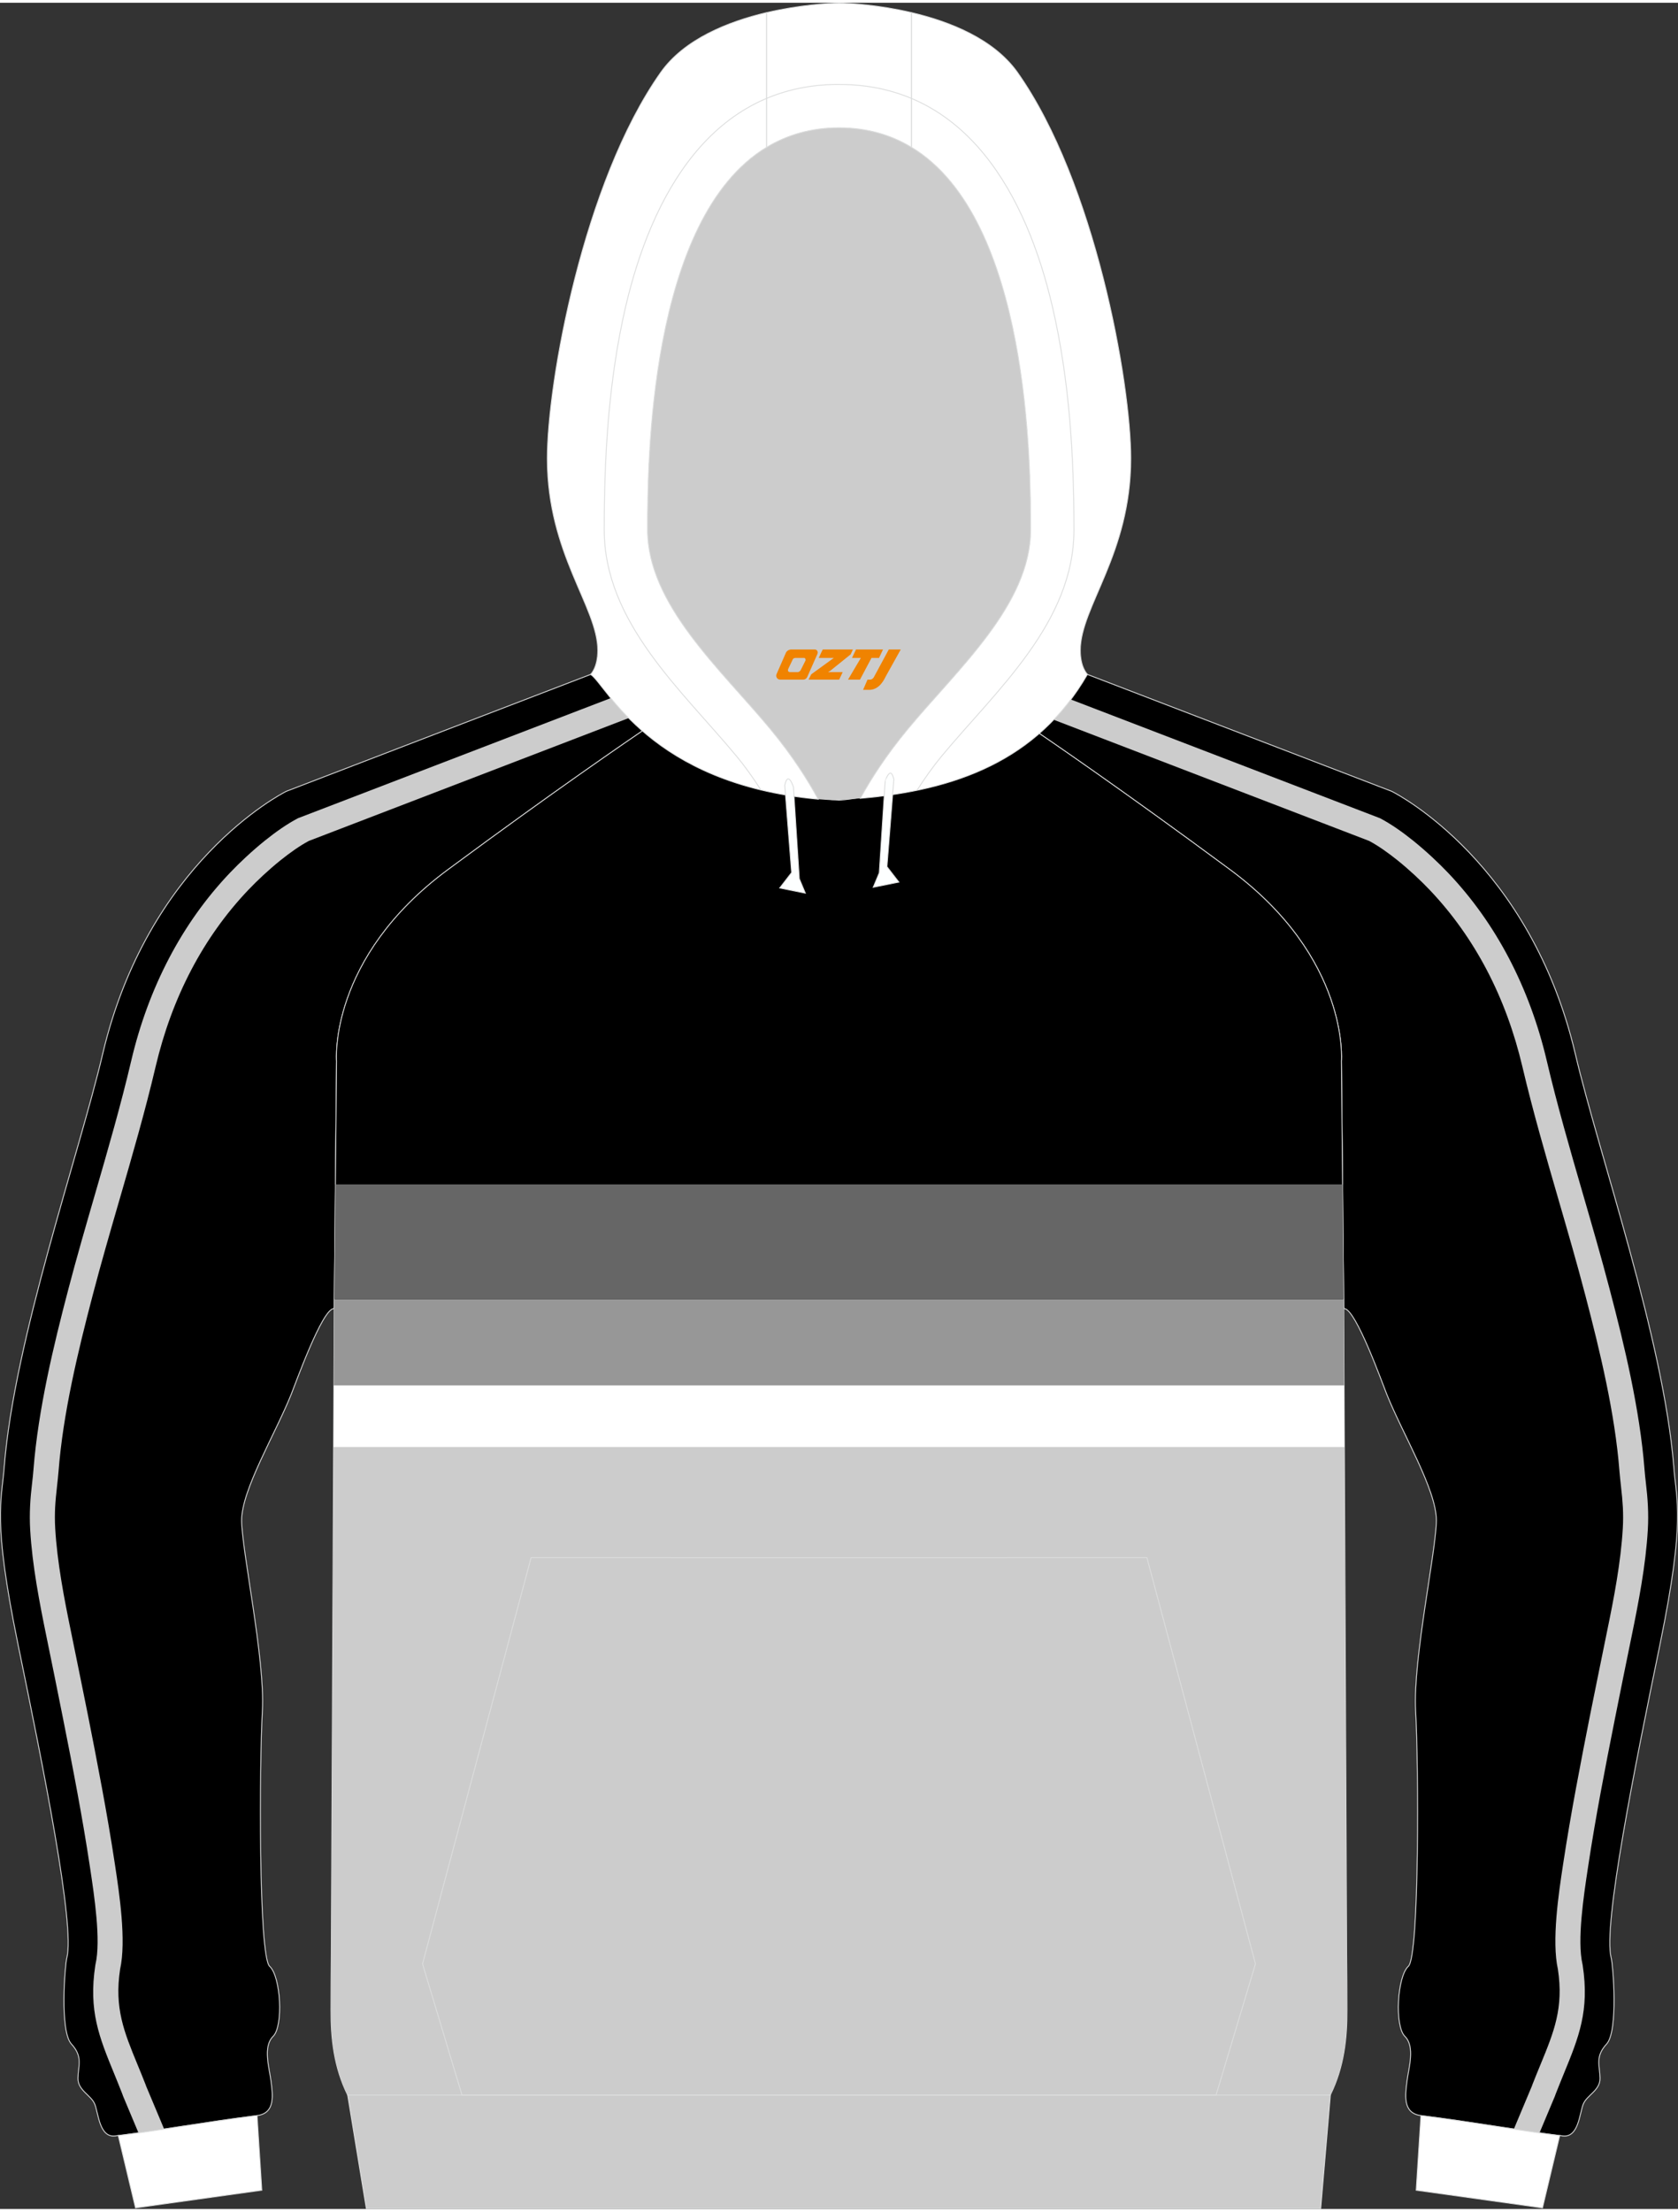
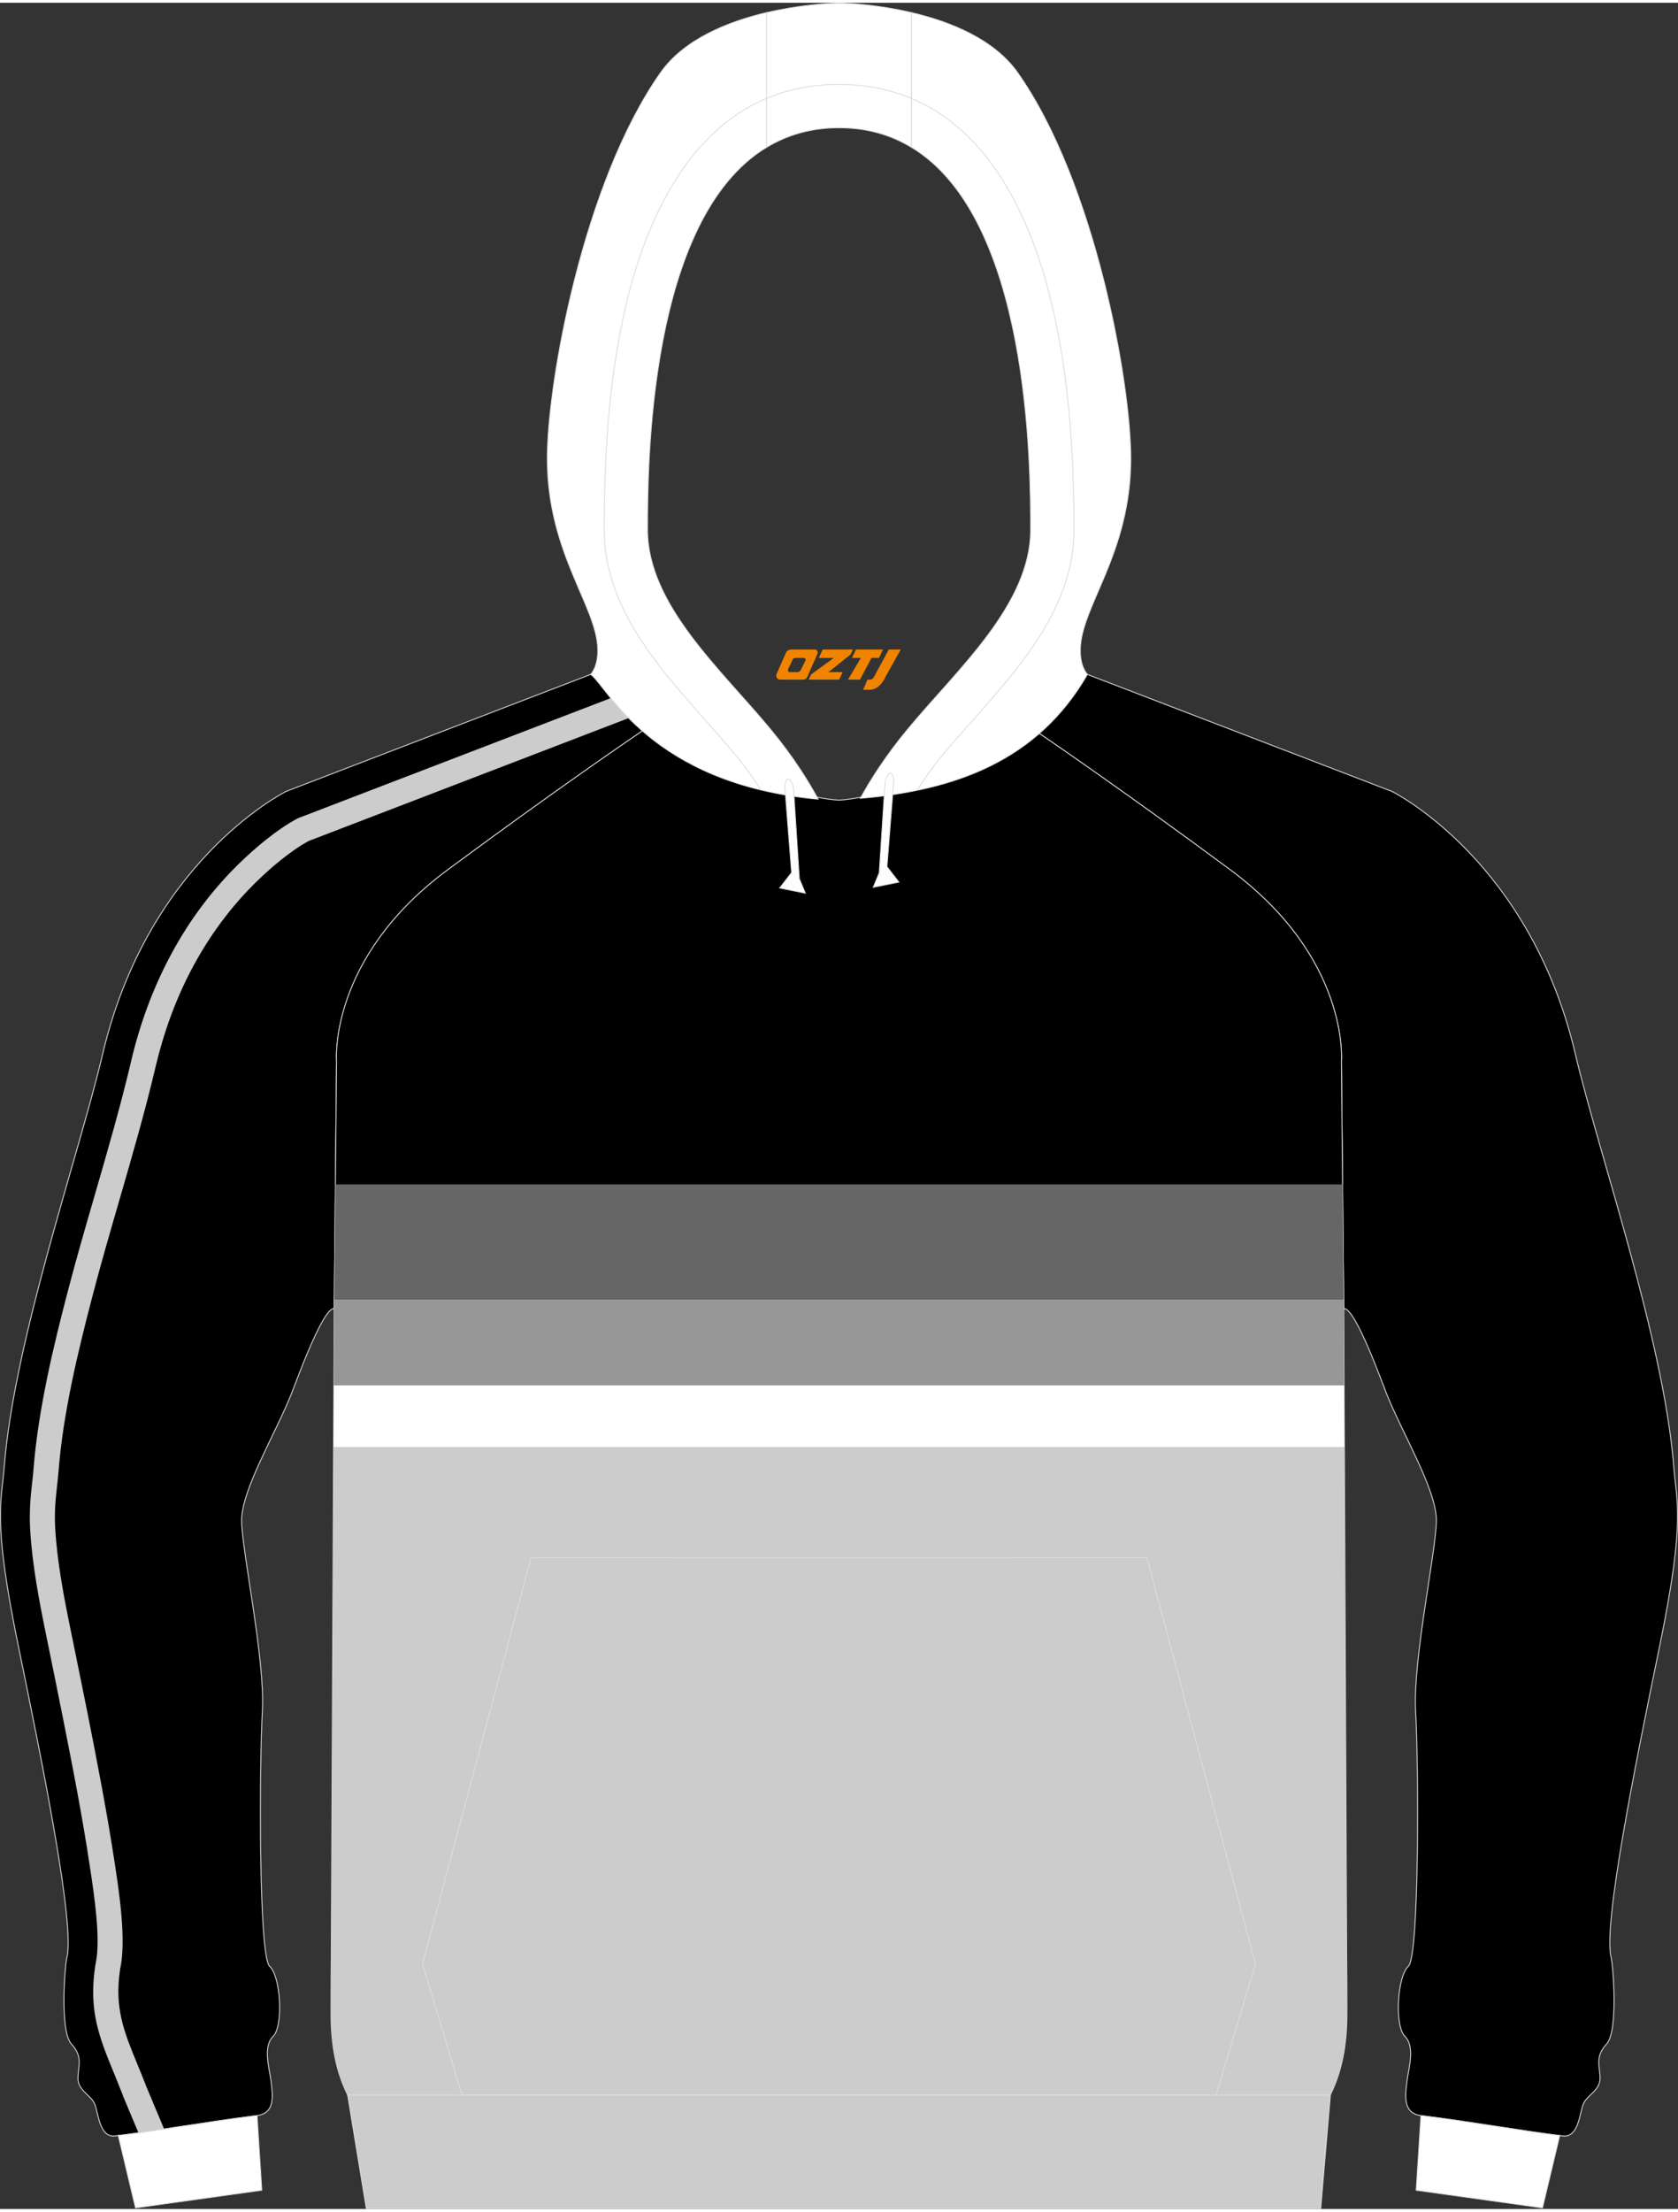
<svg xmlns="http://www.w3.org/2000/svg" version="1.1" id="图层_1" x="0px" y="0px" width="378px" height="498px" viewBox="0 0 378.67 497.63" enable-background="new 0 0 378.67 497.63" xml:space="preserve">
  <rect x="0" y="0" width="378.67" height="497.63" fill="#333333" stroke="none" />
  <g>
    <path fill-rule="evenodd" clip-rule="evenodd" stroke="#DCDDDD" stroke-width="0.2" stroke-miterlimit="22.926" d="M303.25,294.33   l0.15,0.22c2.61,0.22,8.56,16.85,9.54,19.29c3.57,8.94,11.23,21.57,11.2,28.5c-0.05,6.92-5.32,31.34-4.68,42.9   c0.67,11.55,0.89,55.37-1.64,57.65c-2.53,2.3-3.13,13.48-0.79,15.79c2.36,2.35,0.88,7.03,0.5,10c-0.38,2.98-1.14,7.34,3.12,7.88   c11.8,1.46,22.44,3.42,31.99,4.59c3.62,0.48,3.81-5.15,4.65-7.17c0.79-2.02,3.82-3.07,3.79-5.85c-0.04-2.79-1.2-4.81,1.48-7.72   c2.68-2.92,1.45-17.82,1.04-19.37c-1.92-7.27,5.31-43.08,11.07-71.08l0,0c5.72-27.97,3.63-31.99,3.05-39.7   c-2.28-28.75-16.8-70.17-22.21-93.11c-10.13-43.11-40.12-58.62-41.45-59.29l-68.69-26.37L228.93,161   c4.97,3.4,21.57,14.53,48.63,34.53s25.14,43.18,25.14,43.18L303.25,294.33z" />
-     <path fill-rule="evenodd" clip-rule="evenodd" fill="#CCCCCC" d="M231.71,159.39l0.44,0.17l76.82,29.49   c2.04,1.08,4.25,2.65,6.4,4.37c2.71,2.18,5.29,4.61,7.26,6.68c5.15,5.41,9.42,11.47,12.85,17.99c3.6,6.85,6.27,14.22,8.07,21.87   c2.35,10,5.28,20.1,8.21,30.2c2.06,7.11,4.13,14.22,5.99,21.35c1.68,6.41,3.36,13.1,4.74,19.81c1.37,6.64,2.46,13.35,2.97,19.91   l0,0c0.03,0.44,0.09,1.03,0.16,1.7l0,0c0.08,0.82,0.14,1.32,0.18,1.67c0.2,1.74,0.35,3.3,0.43,4.8c0.07,1.52,0.08,3.05-0.02,4.74   c-0.22,3.8-0.72,7.73-1.36,11.65c-0.65,4-1.44,7.94-2.22,11.71c-0.5,2.43-1.06,5.19-1.88,9.23c-0.88,4.35-1.57,7.71-1.87,9.24   c-1.05,5.3-2.12,10.73-3.22,16.7c-1.06,5.72-2.03,11.36-2.86,16.82l-0.09,0.59c-0.96,6.31-2.58,17.03-1.14,23.49   c1.32,8.72-0.88,14.07-3.91,21.44c-0.63,1.53-1.29,3.13-1.82,4.5c-0.01,0.03-0.02,0.05-0.12,0.33l-0.01,0.03l-0.03,0.08l0,0   l-4.05,9.65c1.97,0.3,3.9,0.59,5.79,0.86l3.49-8.32l0.06-0.18l0.08-0.22c0.04-0.11,0,0.02,0.07-0.18c0.7-1.79,1.25-3.13,1.77-4.41   c3.39-8.25,5.84-14.23,4.27-24.5l-0.04-0.22c-1.26-5.38,0.29-15.55,1.19-21.52l0.09-0.59c0.86-5.71,1.82-11.23,2.82-16.65   c0.95-5.17,2.07-10.86,3.22-16.63c0.92-4.63,1.48-7.42,1.85-9.22c0.43-2.1,1.12-5.49,1.88-9.21c0.8-3.88,1.6-7.92,2.26-11.94   c0.67-4.1,1.2-8.23,1.43-12.25c0.11-1.88,0.1-3.6,0.02-5.32c-0.08-1.74-0.24-3.4-0.45-5.18c-0.09-0.74-0.15-1.33-0.18-1.59v-0.01   c-0.04-0.41-0.09-0.91-0.14-1.56v-0.01c-0.53-6.73-1.66-13.68-3.08-20.6c-1.41-6.85-3.11-13.62-4.81-20.09   c-1.88-7.17-3.96-14.33-6.04-21.5c-2.87-9.91-5.75-19.82-8.12-29.91c-1.9-8.1-4.75-15.92-8.58-23.22   c-3.66-6.97-8.23-13.46-13.76-19.25c-2.13-2.23-4.9-4.84-7.82-7.19c-2.44-1.96-4.99-3.75-7.4-5.02l-0.1-0.05l-0.21-0.08   l-73.21-28.1L231.71,159.39z" />
    <path fill-rule="evenodd" clip-rule="evenodd" stroke="#DCDDDD" stroke-width="0.2" stroke-miterlimit="22.926" d="M75.42,294.33   l-0.15,0.22c-2.61,0.22-8.56,16.85-9.54,19.29c-3.57,8.94-11.23,21.57-11.2,28.5c0.05,6.92,5.32,31.34,4.68,42.9   c-0.67,11.55-0.89,55.37,1.64,57.65c2.53,2.3,3.13,13.48,0.79,15.79c-2.36,2.35-0.88,7.03-0.5,10c0.38,2.98,1.14,7.34-3.12,7.88   c-11.8,1.46-22.44,3.42-31.99,4.59c-3.62,0.48-3.81-5.15-4.65-7.17c-0.79-2.02-3.82-3.07-3.79-5.85c0.04-2.79,1.2-4.81-1.48-7.72   c-2.68-2.92-1.45-17.82-1.04-19.37c1.92-7.27-5.31-43.08-11.07-71.08l0,0c-5.72-27.97-3.63-31.99-3.05-39.7   c2.28-28.75,16.8-70.17,22.21-93.11c10.13-43.11,40.12-58.62,41.45-59.29l68.69-26.37l16.44,9.51   c-4.97,3.4-21.57,14.53-48.63,34.53s-25.14,43.18-25.14,43.18L75.42,294.33z" />
    <path fill-rule="evenodd" clip-rule="evenodd" fill="#CCCCCC" d="M146.96,159.39l-0.44,0.17L69.7,189.05   c-2.04,1.08-4.25,2.65-6.4,4.37c-2.71,2.18-5.29,4.61-7.26,6.68c-5.15,5.41-9.42,11.47-12.85,17.99   c-3.6,6.85-6.27,14.22-8.07,21.87c-2.35,10-5.28,20.1-8.21,30.2c-2.06,7.11-4.13,14.22-5.99,21.35c-1.68,6.41-3.36,13.1-4.74,19.81   c-1.37,6.64-2.46,13.35-2.97,19.91l0,0c-0.03,0.44-0.09,1.03-0.16,1.7l0,0c-0.08,0.82-0.14,1.32-0.18,1.67   c-0.2,1.74-0.35,3.3-0.43,4.8c-0.07,1.52-0.08,3.05,0.02,4.74c0.22,3.8,0.72,7.73,1.36,11.65c0.65,4,1.44,7.94,2.22,11.71   c0.5,2.43,1.06,5.19,1.88,9.23c0.88,4.35,1.57,7.71,1.87,9.24c1.05,5.3,2.12,10.73,3.22,16.7c1.06,5.72,2.03,11.36,2.86,16.82   l0.09,0.59c0.96,6.31,2.58,17.03,1.14,23.49c-1.32,8.72,0.88,14.07,3.91,21.44c0.63,1.53,1.29,3.13,1.82,4.5   c0.01,0.03,0.02,0.05,0.12,0.33l0.01,0.03l0.03,0.08l0,0l4.05,9.65c-1.97,0.3-3.9,0.59-5.79,0.86l-3.49-8.32l-0.06-0.18l-0.08-0.22   c-0.04-0.11,0,0.02-0.07-0.18c-0.7-1.79-1.25-3.13-1.77-4.41c-3.39-8.25-5.84-14.23-4.27-24.5l0.04-0.22   c1.26-5.38-0.29-15.55-1.19-21.52l-0.09-0.59c-0.86-5.71-1.82-11.23-2.82-16.65c-0.95-5.17-2.07-10.86-3.22-16.63   c-0.92-4.63-1.48-7.42-1.85-9.22c-0.43-2.1-1.12-5.49-1.88-9.21c-0.8-3.88-1.6-7.92-2.26-11.94c-0.67-4.1-1.2-8.23-1.43-12.25   c-0.11-1.88-0.1-3.6-0.02-5.32c0.08-1.74,0.24-3.4,0.45-5.18c0.09-0.74,0.15-1.33,0.18-1.59v-0.01c0.04-0.41,0.09-0.91,0.14-1.56   v-0.01c0.53-6.73,1.66-13.68,3.08-20.6c1.41-6.85,3.11-13.62,4.81-20.09c1.88-7.17,3.96-14.33,6.04-21.5   c2.87-9.91,5.75-19.82,8.12-29.91c1.9-8.1,4.75-15.92,8.58-23.22c3.66-6.97,8.23-13.46,13.76-19.25c2.13-2.23,4.9-4.84,7.82-7.19   c2.44-1.96,4.99-3.75,7.4-5.02l0.1-0.05l0.21-0.08l73.21-28.1L146.96,159.39z" />
    <path fill-rule="evenodd" clip-rule="evenodd" stroke="#DCDDDD" stroke-width="0.2" stroke-miterlimit="22.926" d="M147.65,162.39   c10.92,6.8,28.51,16.66,41.68,17.47c13.17-0.81,30.76-10.67,41.68-17.47c6.69,4.55,22.48,15.33,46.56,33.13   c27.06,20,25.14,43.18,25.14,43.18l0.52,54.43c-0.02,0.48-0.02,0.95,0.01,1.41l0.03,6.73l0.63,139.1   c0.04,4.12,0.07,8.23,0.07,12.32c0.03,6.41-0.64,12.9-3.76,19.23H189.33H78.45c-3.12-6.33-3.79-12.82-3.76-19.23   c0-4.08,0.03-8.19,0.07-12.32l0.63-139.1l0.03-6.73c0.03-0.46,0.03-0.93,0.01-1.41l0.52-54.43c0,0-1.92-23.18,25.14-43.18   C125.17,177.72,140.96,166.95,147.65,162.39z" />
    <g>
      <path fill-rule="evenodd" clip-rule="evenodd" fill="#CCCCCC" d="M303.26,299.23H75.4l-0.01,2.04l-0.63,139.1    c-0.04,4.13-0.07,8.24-0.07,12.32c-0.03,6.41,0.64,12.9,3.76,19.23h110.88h110.88c3.12-6.33,3.79-12.82,3.76-19.23    c0-4.09-0.03-8.2-0.07-12.32l-0.63-139.1L303.26,299.23z" />
      <path fill-rule="evenodd" clip-rule="evenodd" fill="#979797" d="M75.34,311.86h227.97l-0.05-10.59l-0.03-6.73    c-0.03-0.46-0.03-0.93-0.01-1.41l-0.01-0.73H75.44l-0.01,0.73c0.02,0.48,0.02,0.95-0.01,1.41l-0.03,6.73L75.34,311.86z" />
      <polygon fill-rule="evenodd" clip-rule="evenodd" fill="#666666" points="75.44,292.4 303.22,292.4 302.98,266.52 75.69,266.52       " />
      <polygon fill-rule="evenodd" clip-rule="evenodd" fill="#FFFFFF" points="75.28,325.76 303.38,325.76 303.32,311.86 75.34,311.86       " />
    </g>
    <path fill-rule="evenodd" clip-rule="evenodd" fill="#FFFFFF" stroke="#DCDDDD" stroke-width="0.2" stroke-miterlimit="22.926" d="   M30.58,497.38l28.5-3.98l-1.07-16.83c-11.44,1.45-21.82,3.32-31.16,4.5c-0.07,0-0.09,0-0.16,0l0,0l0,0L30.58,497.38z" />
    <path fill-rule="evenodd" clip-rule="evenodd" fill="#FFFFFF" stroke="#DCDDDD" stroke-width="0.2" stroke-miterlimit="22.926" d="   M348.09,497.38l-28.5-3.98l1.07-16.83c11.44,1.45,21.83,3.32,31.16,4.5c0.07,0,0.09,0,0.16,0l0,0l0,0L348.09,497.38z" />
    <polygon fill-rule="evenodd" clip-rule="evenodd" fill="#CCCCCC" stroke="#DCDDDD" stroke-width="0.2" stroke-miterlimit="22.926" points="   78.46,471.93 300.22,471.93 298.04,497.53 82.67,497.53  " />
-     <path fill-rule="evenodd" clip-rule="evenodd" fill="#CCCCCC" d="M200.07,178.82L200.07,178.82l-0.45,0.07L200.07,178.82   L200.07,178.82L200.07,178.82L200.07,178.82z M194.15,179.45c2.28-4.17,5.73-9.62,10.72-15.63c11.13-13.45,27.71-28.02,27.71-44.96   c0-14.44-0.19-70.17-26.91-86.28c-4.59-2.78-9.99-4.4-16.33-4.4s-11.7,1.62-16.33,4.4c-26.7,16.11-26.89,71.84-26.89,86.28   c0,16.93,16.57,31.5,27.71,44.96c5.06,6.1,8.51,11.61,10.79,15.82c1.04,0.1,2.09,0.16,3.19,0.22   C189.94,179.77,192.06,179.63,194.15,179.45L194.15,179.45L194.15,179.45L194.15,179.45L194.15,179.45z M184.6,179.63L184.6,179.63   c-0.35-0.03-0.71-0.05-1.02-0.12C183.91,179.56,184.25,179.6,184.6,179.63L184.6,179.63L184.6,179.63L184.6,179.63z M183.01,179.48   c-1.48-0.16-2.91-0.35-4.33-0.57h0.03C180.1,179.13,181.53,179.32,183.01,179.48L183.01,179.48z" />
    <path fill-rule="evenodd" clip-rule="evenodd" fill="#FFFFFF" stroke="#DCDDDD" stroke-width="0.2" stroke-miterlimit="22.926" d="   M205.67,2.21c8.77,2.05,18.63,6.01,23.95,13.51c17.47,24.71,25.56,69.89,25.56,87.07c0,21.58-11.39,33.48-11.39,43.28   c0,3.86,1.55,5.34,1.61,5.41c-11.25,19.52-29.89,26.13-51.25,27.97c2.28-4.17,5.73-9.62,10.72-15.63   c11.13-13.45,27.71-28.02,27.71-44.96c0-14.44-0.19-70.17-26.91-86.28L205.67,2.21L205.67,2.21L205.67,2.21L205.67,2.21   L205.67,2.21z M173.02,32.58c-26.7,16.11-26.89,71.84-26.89,86.28c0,16.93,16.57,31.5,27.71,44.96c5.06,6.1,8.51,11.61,10.79,15.82   c-37.92-3.45-47.64-25.59-51.34-28.16c0,0,1.61-1.48,1.61-5.41c0-9.81-11.39-21.71-11.39-43.28c0-17.18,8.13-62.36,25.59-87.07   c5.29-7.5,15.19-11.46,23.91-13.51L173.02,32.58L173.02,32.58L173.02,32.58L173.02,32.58z" />
    <path fill-rule="evenodd" clip-rule="evenodd" fill="#FFFFFF" stroke="#DCDDDD" stroke-width="0.2" stroke-miterlimit="22.926" d="   M205.67,2.21v30.38c-4.59-2.78-9.99-4.4-16.33-4.4s-11.7,1.62-16.33,4.4V2.22c7.44-1.74,14.08-2.12,16.33-2.12   C191.61,0.09,198.23,0.47,205.67,2.21L205.67,2.21z" />
    <path fill-rule="evenodd" clip-rule="evenodd" fill="#FDFFFF" stroke="#DCDDDD" stroke-width="0.2" stroke-miterlimit="22.926" d="   M201.71,175.18l-1.55,19.68l2.69,3.48l-5.79,1.17l1.36-3.26l1.33-20.66C199.74,175.59,200.98,171.76,201.71,175.18L201.71,175.18z" />
    <path fill-rule="evenodd" clip-rule="evenodd" fill="#FDFFFF" stroke="#DCDDDD" stroke-width="0.2" stroke-miterlimit="22.926" d="   M177.09,176.51l1.55,19.68l-2.69,3.48l5.79,1.17l-1.36-3.26l-1.33-20.69C179.05,176.88,177.84,173.06,177.09,176.51L177.09,176.51z   " />
    <path fill="none" stroke="#DCDDDD" stroke-width="0.2" stroke-miterlimit="22.926" d="M171.69,177.52   c-1.77-2.76-3.6-5.31-5.41-7.5c-12.34-14.9-29.93-30.18-29.93-51.16c0-16.83,1.02-33.92,4.84-50.34   c5.79-24.74,19.23-50.11,48.14-50.11 M206.93,177.65c1.77-2.78,3.67-5.41,5.48-7.62c12.36-14.9,29.95-30.18,29.95-51.16   c0-16.83-1.04-33.92-4.87-50.34c-5.77-24.74-19.2-50.11-48.14-50.11" />
    <polygon fill="none" stroke="#DCDDDD" stroke-width="0.2" stroke-linejoin="bevel" stroke-miterlimit="22.926" points="   274.43,471.93 283.32,442.34 258.82,350.71 189.34,350.72 119.85,350.71 95.35,442.34 104.26,471.94 258.87,471.94  " />
  </g>
  <g>
    <path fill="#F08300" d="M200.57,145.87l-3.4,6.3c-0.2,0.3-0.5,0.5-0.8,0.5h-0.6l-1,2.3h1.2c2,0.1,3.2-1.5,3.9-3L203.27,145.87h-2.5L200.57,145.87z" />
    <polygon fill="#F08300" points="193.37,145.87 ,199.27,145.87 ,198.37,147.77 ,196.67,147.77 ,194.07,152.67 ,191.37,152.67 ,194.27,147.77 ,192.27,147.77 ,193.17,145.87" />
    <polygon fill="#F08300" points="187.37,150.97 ,186.87,150.97 ,187.37,150.67 ,191.97,146.97 ,192.47,145.87 ,185.67,145.87 ,185.37,146.47 ,184.77,147.77 ,187.57,147.77 ,188.17,147.77 ,183.07,151.47    ,182.47,152.67 ,189.07,152.67 ,189.37,152.67 ,190.17,150.97" />
    <path fill="#F08300" d="M183.87,145.87H178.57C178.07,145.87,177.57,146.17,177.37,146.57L175.27,151.37C174.97,151.97,175.37,152.67,176.07,152.67h5.2c0.4,0,0.7-0.2,0.9-0.6L184.47,146.87C184.67,146.37,184.37,145.87,183.87,145.87z M181.77,148.37L180.67,150.57C180.47,150.87,180.17,150.97,180.07,150.97l-1.8,0C178.07,150.97,177.67,150.87,177.87,150.27l1-2.1c0.1-0.3,0.4-0.4,0.7-0.4h1.9   C181.67,147.77,181.87,148.07,181.77,148.37z" />
  </g>
</svg>